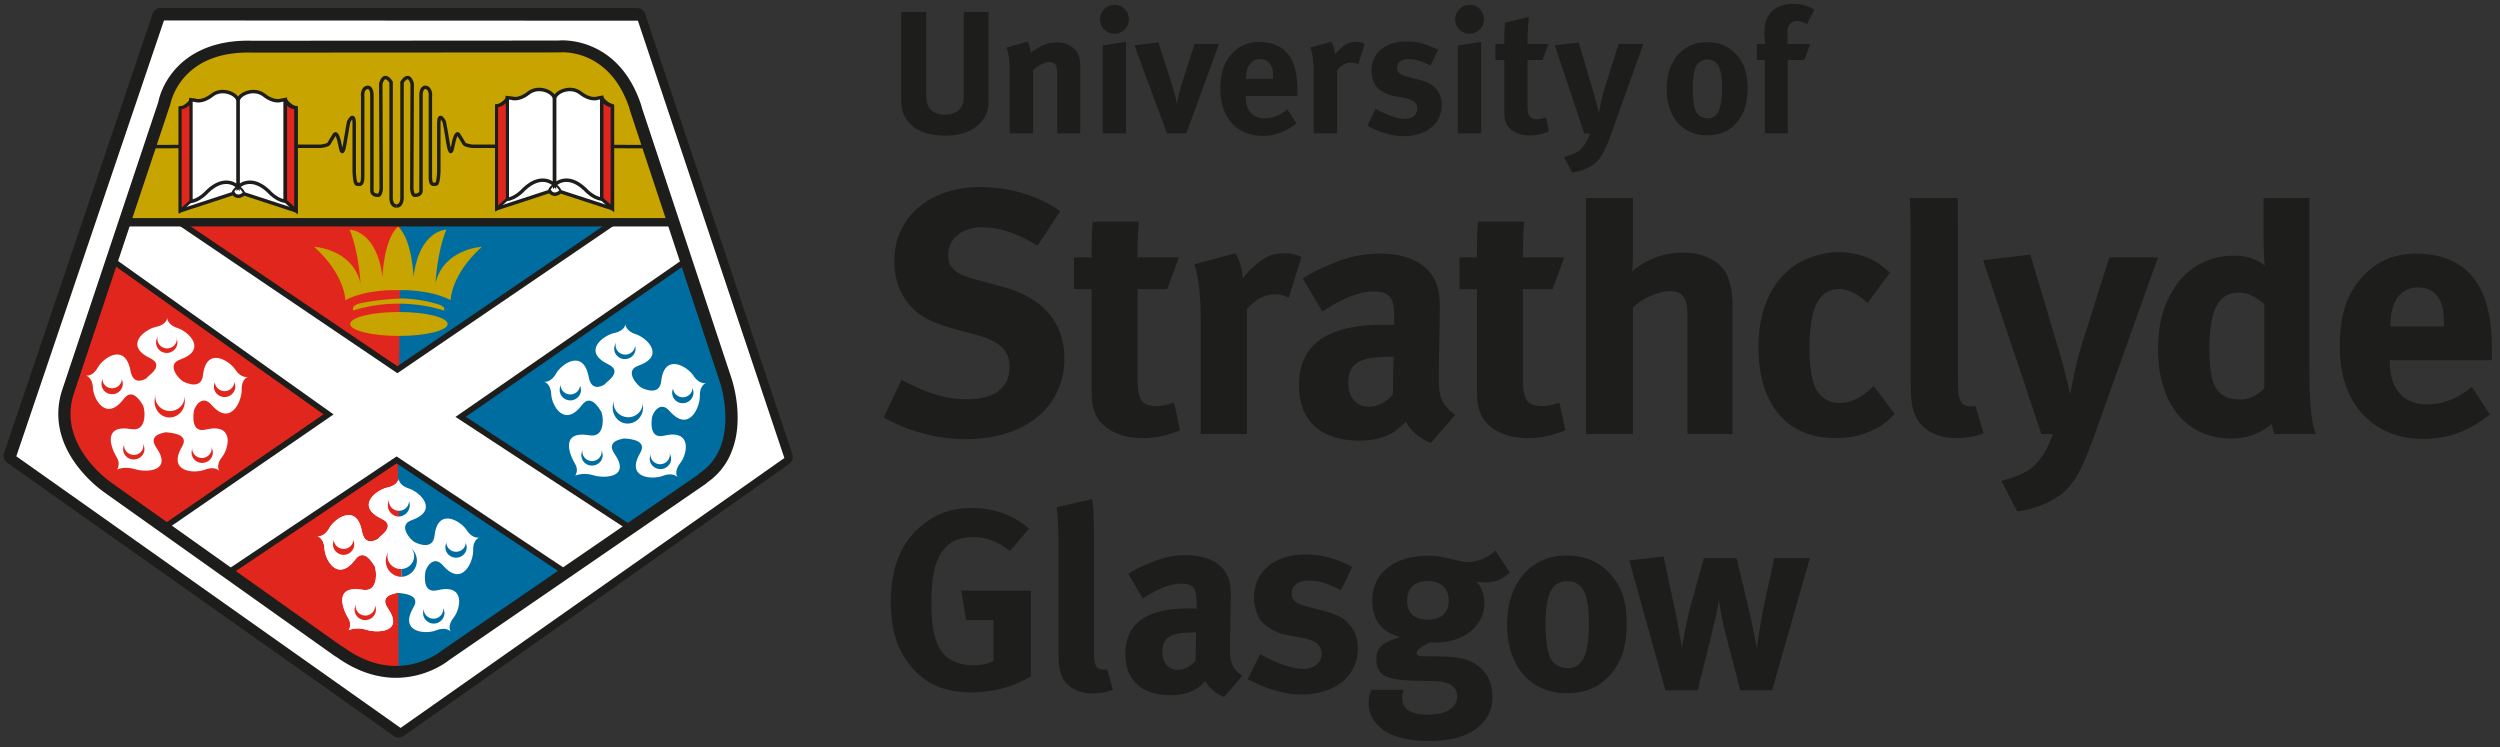
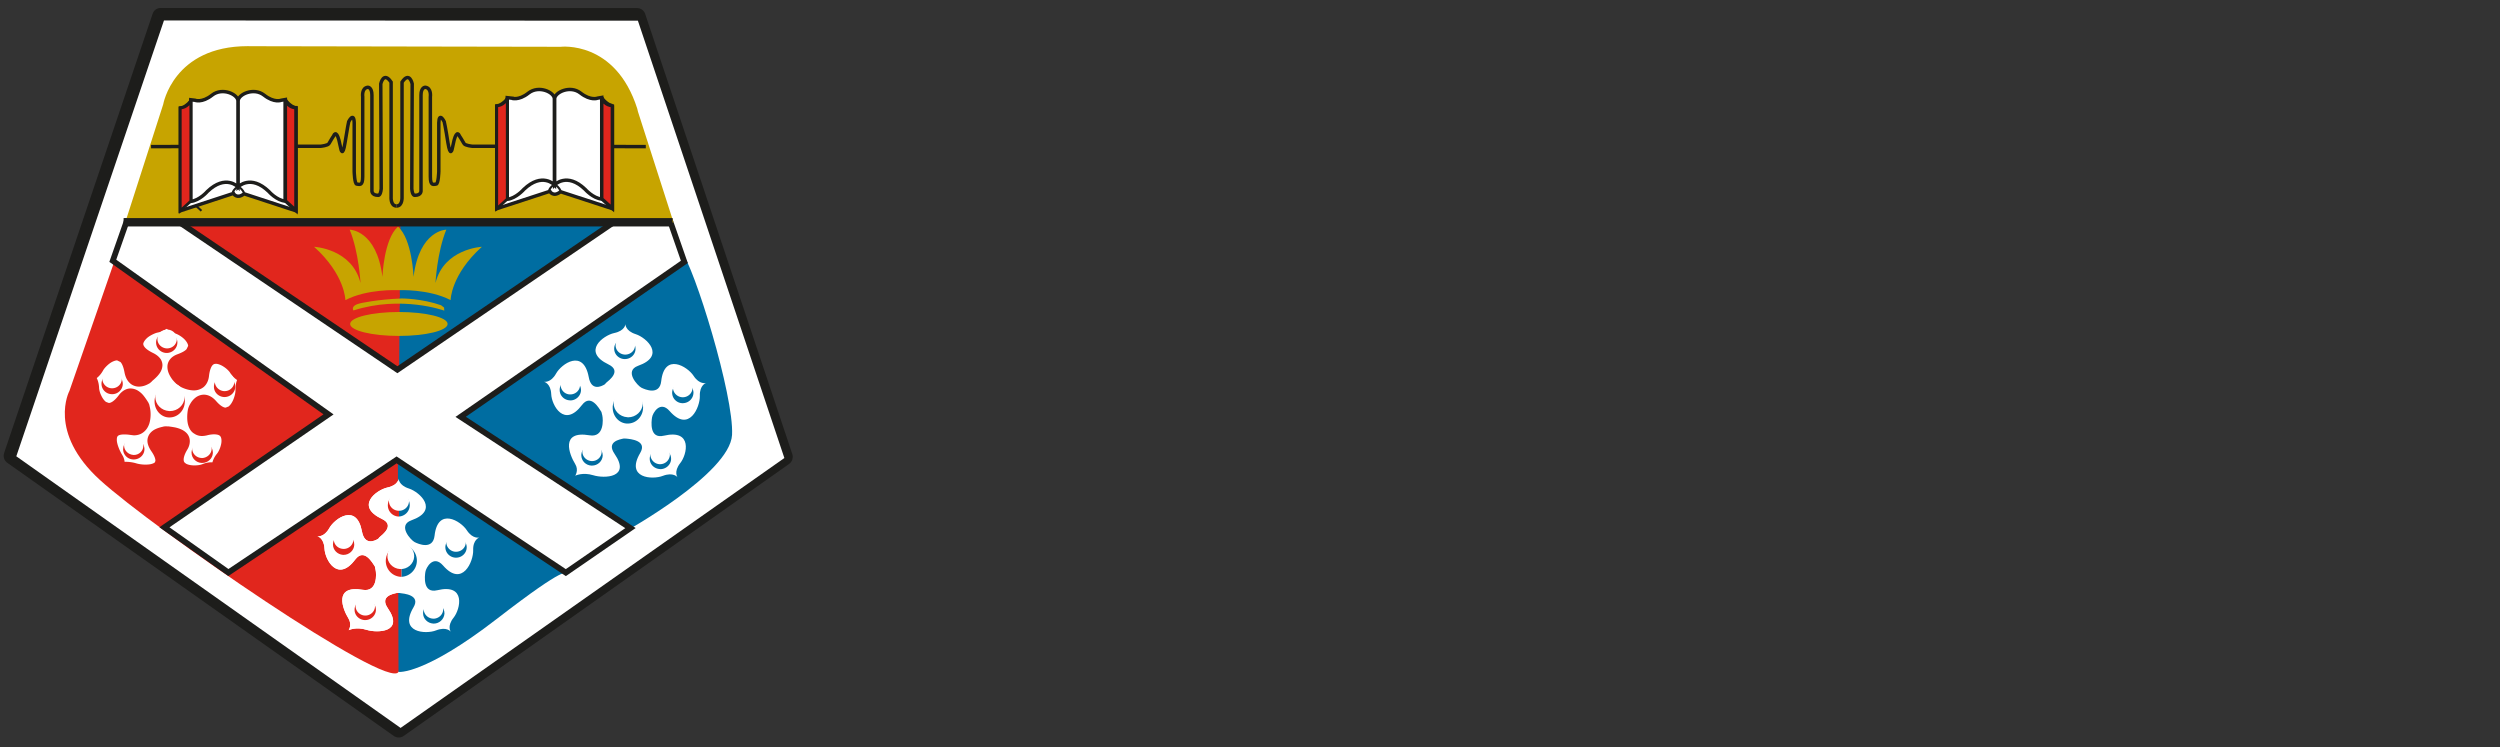
<svg xmlns="http://www.w3.org/2000/svg" id="Layer_1" version="1.1" viewBox="0 0 357.481 106.87">
  <rect x="0" y="0" width="357.481" height="106.87" fill="#333333" stroke="none" />
  <defs>
    <clipPath id="clippath">
      <path d="M41.78 25.888h15.359v28.671H41.78z" class="st0" />
    </clipPath>
    <clipPath id="clippath-1">
      <path d="M57.139 26.385h16.05V51.73h-16.05z" class="st0" />
    </clipPath>
    <clipPath id="clippath-2">
      <path d="M53.062 75.513h4.365v10.384h-4.365z" class="st0" />
    </clipPath>
    <clipPath id="clippath-3">
      <path d="M57.427 75.513h4.362v10.384h-4.362z" class="st0" />
    </clipPath>
    <clipPath id="clippath-4">
      <path d="M53.979 68.952h3.074v7.31h-3.074z" class="st0" />
    </clipPath>
    <clipPath id="clippath-5">
      <path d="M57.052 68.952h3.074v7.31h-3.074z" class="st0" />
    </clipPath>
    <style>.st0,.st3,.st4{fill:none}.st6{fill:#c7a400}.st7{fill:#1d1d1b}.st10,.st8,.st9{fill:#e1261d}.st10,.st17,.st19,.st3,.st4,.st9{stroke:#1d1d1b}.st17,.st19,.st20{fill:#fff}.st19,.st3,.st9{stroke-width:.496px}.st4{stroke-width:.301px}.st21{fill:#006da1}.st10{stroke-width:.399px}.st17{stroke-width:.301px}</style>
  </defs>
  <path d="m1.729 65.191 55.281 39.066-.015-.007.037.005 55.111-38.898.011-.043L91.11 2.359l-67.76-.011-.382-.009L1.74 65.125z" style="fill:none;stroke:#1d1d1b;stroke-linecap:round;stroke-linejoin:round;stroke-width:2.405px" />
  <path d="M23.446 2.926 2.332 65.247l54.949 38.841 54.878-38.596L91.214 2.958z" class="st20" />
  <path d="m59.002 30.989-40.381-.152-8.692 25.058s-3.174 5.87 4.372 12.747c7.552 6.884 41.276 30.195 42.684 27.431L67.02 85.225z" class="st8" />
  <path d="m57.259 31.099 35.658-.026L57.04 56.916z" class="st21" />
  <path d="M34.777 24.961c-.436.171-.672.72-.672.72M35.756 25.72s-.297-.662-.746-.849M78.707 24.8c-.462.187-.678.73-.678.73M20.981 54.074c-.51.304-1.931 1.008-2.318-1.046-.768-4.101-3.903-1.847-4.672-.491-.759 1.382-1.711 1.169-1.711 1.169s.953.213 1.01 1.769c.071 1.563 1.873 4.914 4.417 1.55 1.266-1.679 2.467.504 2.78.994l.113.484c.123.581.3 3.209-1.818 2.854-4.233-.71-2.899 2.751-2.06 4.081.549.917.026 1.705.026 1.705s1.04-.529 2.57-.051c1.534.484 5.424.375 3.035-3.087-1.195-1.73.736-2.06 1.317-2.189l.355.019c.588.091 3.074.252 2.002 2.041-2.137 3.629 1.753 3.881 3.242 3.293 1.501-.594 2.102.181 2.102.181s-.6-.775.384-2.002c.985-1.233 1.827-4.92-2.357-3.92-2.082.504-1.763-2.053-1.679-2.635.087-.568 1.137-2.486 2.525-.904 2.764 3.197 4.365-.607 4.314-2.157-.045-1.562.891-1.847.891-1.847s-.936.284-1.802-1.033c-.859-1.317-4.156-3.351-4.62.795-.236 2.079-2.321 1.169-2.838.898-.529-.265-2.496-2.383-.474-3.113 4.036-1.427 1.211-4.036-.316-4.52-1.524-.491-1.479-1.459-1.479-1.459s-.045.968-1.614 1.285c-1.582.342-4.672 2.654-.817 4.488 1.921.93.1 2.266-.355 2.641l-.152.207Z" class="st20" />
  <path d="m20.981 54.074-.462-.717-.63.239-.107-.026c-.065-.045-.174-.239-.261-.684-.191-.969-.491-1.698-.972-2.241-.478-.53-1.175-.814-1.795-.801-.856.013-1.585.381-2.166.807-.588.439-1.075.962-1.372 1.505-.226.407-.436.568-.565.633l-.236.078-.065.471.123-.452-.058-.019-.065.471.123-.452a.877.877 0 0 0-1.059.639c-.107.452.197.904.655 1.014l.106-.465-.145.452.039.013.106-.465-.145.452.174.168c.074.123.194.355.22.827v-.007c.032.723.3 1.55.775 2.325.242.368.536.723.93.988.387.284.878.504 1.436.504 1.043-.013 1.989-.652 2.854-1.802l.258-.258.019-.013-.003-.032v.032h.003l-.003-.032v.032l.119.051c.139.084.358.304.517.543.178.232.307.458.413.633l.743-.465-.856.187.107.484c.007.051.055.291.055.568.007.362-.074.795-.184 1.014l-.181.213-.284.071-.217-.026a7 7 0 0 0-1.178-.103c-.865-.007-1.611.2-2.118.704-.517.497-.669 1.149-.662 1.724 0 1.188.562 2.312 1.001 3.029l.139.426-.065.303-.039.065v.019l.378.22-.371-.239-.007.019.378.22-.371-.239a.834.834 0 0 0 .081 1.04.91.91 0 0 0 1.066.181l-.152-.258.129.258h.023l-.152-.258.129.258c.032-.006.378-.161.917-.161.294 0 .617.045 1.004.155.494.161 1.117.252 1.76.252.655 0 1.35-.09 1.973-.407.326-.149.62-.394.856-.717.22-.342.339-.736.339-1.15-.009-.743-.326-1.466-.904-2.337-.21-.297-.236-.478-.236-.516l.01-.007.381-.207.623-.155-.187-.833-.042.839.346.026.051-.846-.129.84c.281.026.775.084 1.149.22l.345.168.016.013c0 .026-.01.162-.145.394-.487.827-.746 1.563-.752 2.253-.013.911.539 1.679 1.204 2.047.662.374 1.404.478 2.092.478.655 0 1.259-.097 1.779-.297.326-.129.555-.155.723-.155l.349.084.032.019.242-.245-.274.207.032.039.242-.245-.274.207a.9.9 0 0 0 .581.329.87.87 0 0 0 .639-.155.89.89 0 0 0 .345-.562.87.87 0 0 0-.158-.633l-.355.252.384-.2-.029-.051-.355.252.384-.2-.016-.039-.013-.149c0-.135.029-.387.378-.833a4.86 4.86 0 0 0 .985-2.841c0-.614-.152-1.266-.63-1.795-.491-.543-1.262-.839-2.141-.82-.452 0-.927.065-1.472.181l-.294.032-.139-.019-.135-.239c-.068-.174-.1-.446-.1-.691 0-.31.049-.6.074-.743v-.013l.013-.058.323-.549.181-.168.058-.006.071.019.329.291c.856.975 1.753 1.53 2.709 1.543a2.4 2.4 0 0 0 1.534-.568c.594-.471.969-1.117 1.227-1.75.268-.659.397-1.311.397-1.879v-.194c.01-.549.145-.755.223-.852l.09-.058v-.007l-.194-.439.145.446.048-.007-.194-.439.145.446a.83.83 0 0 0 .575-1.059c-.135-.446-.623-.691-1.091-.562l.129.4-.071-.413-.058.013.129.4-.071-.413h-.013c-.077-.019-.349.058-.836-.665-.329-.497-.807-.962-1.404-1.35-.61-.394-1.305-.711-2.102-.73a2.37 2.37 0 0 0-1.856.865c-.478.575-.752 1.343-.872 2.383-.052.362-.139.459-.174.484l-.261.077c-.342.019-.94-.219-1.127-.323l-.094.181.103-.181-.009-.007-.094.187.103-.181c-.016 0-.339-.271-.539-.575-.236-.291-.375-.633-.375-.749l.026-.078.306-.161c.839-.303 1.479-.665 1.937-1.136.455-.459.71-1.059.704-1.634-.016-.93-.552-1.653-1.101-2.196-.581-.568-1.25-.968-1.895-1.175-.549-.194-.736-.381-.807-.504l-.068-.129h-.707l.707.045v-.045h-.707l.707.045-.872-.058-.862-.032.462.013-.462-.065v.052l.462.013-.462-.065-.023.032c-.045.065-.116.33-.914.517-.697.142-1.449.51-2.092 1.046-.639.516-1.253 1.24-1.269 2.234-.009.542.213 1.098.62 1.569.404.465.962.865 1.724 1.22.239.103.336.207.368.245l.006.013.058-.026h-.065l.006.026.058-.026h-.065l-.049.129c-.119.278-.607.678-.869.898l-.132.123-.155.207.713.497-.462-.717.462.717.711.497.139-.194-.698-.51.594.646c.103-.097.449-.368.788-.736.313-.355.694-.827.72-1.556a1.6 1.6 0 0 0-.381-1.027c-.252-.303-.575-.53-.985-.73-.607-.297-.969-.575-1.146-.788-.181-.219-.213-.349-.232-.478-.003-.194.207-.588.642-.949.429-.336 1.033-.601 1.34-.678.962-.181 1.598-.633 1.931-1.091.348-.465.387-.872.387-.982.035-.458-.336-.865-.823-.897-.474-.019-.888.336-.911.8l-.016.065c0 .168.039.581.329 1.052.316.452.881.917 1.753 1.188.3.097.827.394 1.214.768.384.368.588.801.572.994l-.223.459c-.187.22-.585.465-1.278.723-.436.155-.817.394-1.075.723a1.68 1.68 0 0 0-.387 1.104c.016.749.371 1.324.71 1.802.194.232.372.419.555.6.187.175.333.304.565.413.333.168 1.053.517 1.944.536.436 0 .969-.123 1.427-.497.433-.381.688-.949.749-1.601.097-.827.31-1.279.481-1.485.184-.187.281-.213.507-.22.259-.013.714.149 1.117.42.404.258.759.613.911.859.711 1.123 1.721 1.478 2.315 1.459.245 0 .413-.045.471-.071l.526-.413.048-.646-.419-.504-.672-.058c-.097.045-.468.174-.846.575-.365.394-.656 1.072-.656 1.956v.194c.007.387-.168 1.149-.478 1.692a2.1 2.1 0 0 1-.501.633l-.426.168c-.197.006-.672-.142-1.366-.943-.478-.549-1.085-.911-1.743-.911-.413 0-.788.149-1.062.323a2.86 2.86 0 0 0-.872.956c-.2.336-.323.646-.371.962a6 6 0 0 0-.081 1.001c0 .465.049 1.04.326 1.589.145.278.361.568.684.743a1.9 1.9 0 0 0 1.101.336c.239 0 .484-.039.707-.09a4 4 0 0 1 1.059-.149c.549.019.726.142.823.245.116.11.2.342.2.678.01.607-.336 1.472-.62 1.814-.549.672-.752 1.317-.752 1.86 0 .665.274 1.066.349 1.156a.9.9 0 0 0 .581.329.87.87 0 0 0 .639-.155.89.89 0 0 0 .345-.562.87.87 0 0 0-.158-.633c-.094-.129-.659-.743-1.757-.73a3.3 3.3 0 0 0-1.366.271h-.006c-.242.097-.688.181-1.13.168-.478.013-.946-.097-1.195-.245-.242-.174-.326-.239-.339-.581 0-.278.104-.736.507-1.408.245-.4.371-.807.371-1.24a1.66 1.66 0 0 0-.549-1.233c-.465-.42-.994-.581-1.446-.697-.452-.097-.862-.142-1.017-.168h-.068l-.352-.013-.242.013c-.213.065-.71.142-1.214.381a2.2 2.2 0 0 0-.775.581 1.72 1.72 0 0 0-.397 1.078c0 .497.213.981.533 1.466.497.698.617 1.176.61 1.388l-.058.213c-.022.045-.158.161-.407.232-.258.091-.591.123-.953.123a4.9 4.9 0 0 1-1.237-.155 5.3 5.3 0 0 0-1.527-.245c-.998 0-1.634.316-1.724.355l.419.749.717.471c.058-.084.371-.536.381-1.304 0-.388-.097-.866-.381-1.285v-.007c-.329-.529-.772-1.55-.749-2.163 0-.303.071-.445.152-.51.071-.084.291-.213.881-.22.242 0 .536.013.875.065l.52.065c.481 0 .914-.123 1.259-.362.526-.348.801-.852.956-1.317.145-.478.187-.923.187-1.318s-.042-.697-.09-.936l-.107-.478-.129-.284c-.087-.129-.362-.594-.73-1.04a3 3 0 0 0-.691-.613 2.1 2.1 0 0 0-1.104-.355c-.665-.013-1.275.4-1.698.968-.717.956-1.227 1.117-1.43 1.104l-.397-.149c-.239-.168-.507-.53-.684-.923-.203-.407-.3-.846-.307-1.098v-.019c-.048-.936-.378-1.608-.791-2.021-.403-.4-.807-.517-.913-.53a.85.85 0 0 0-.665.11.85.85 0 0 0-.394.53.8.8 0 0 0 .113.626c.129.2.323.336.543.388l.345.026c.274 0 .688-.052 1.127-.297.436-.252.872-.684 1.217-1.311.136-.252.494-.652.898-.962.403-.303.839-.459 1.098-.459l.475.232c.191.181.42.633.568 1.414.12.665.349 1.182.736 1.556.371.394.92.555 1.356.549.736-.013 1.243-.323 1.55-.497l.252-.219-.711-.497Z" class="st8" />
  <path d="M54.085 77.037c-.501.316-1.937 1.008-2.328-1.046-.755-4.1-3.9-1.847-4.669-.478-.762 1.375-1.711 1.162-1.711 1.162s.949.213 1.024 1.776c.065 1.563 1.876 4.914 4.404 1.55 1.276-1.679 2.463.51 2.793.982l.107.497c.129.575.291 3.209-1.824 2.861-4.233-.717-2.893 2.757-2.06 4.075.555.917.039 1.698.039 1.698s1.036-.53 2.564-.051c1.534.484 5.418.374 3.035-3.081-1.195-1.737.726-2.066 1.317-2.202l.355.019c.587.077 3.071.258 1.986 2.06-2.121 3.61 1.763 3.875 3.242 3.293 1.518-.6 2.098.168 2.098.168s-.581-.768.404-1.995c.978-1.221 1.818-4.921-2.357-3.92-2.086.484-1.769-2.067-1.679-2.628.084-.587 1.13-2.486 2.525-.911 2.764 3.177 4.365-.613 4.31-2.169-.052-1.563.894-1.847.894-1.847s-.946.284-1.808-1.033c-.852-1.324-4.152-3.339-4.607.788-.242 2.073-2.331 1.175-2.851.904-.523-.258-2.496-2.377-.468-3.1 4.036-1.434 1.211-4.042-.323-4.533-1.527-.497-1.488-1.459-1.488-1.459s-.039.962-1.611 1.292c-1.563.349-4.665 2.654-.804 4.488 1.931.904.091 2.254-.355 2.648l-.152.194ZM86.495 54.946c-.51.329-1.95 1.014-2.312-1.04-.775-4.1-3.91-1.86-4.669-.491-.762 1.375-1.73 1.175-1.73 1.175s.969.2 1.036 1.77c.055 1.563 1.856 4.908 4.4 1.55 1.269-1.679 2.457.51 2.78.994l.123.491c.129.568.297 3.216-1.827 2.848-4.233-.717-2.89 2.745-2.06 4.088.565.898.016 1.692.016 1.692s1.05-.536 2.587-.065c1.527.478 5.421.394 3.038-3.061-1.204-1.743.726-2.066 1.314-2.195l.348.013c.588.064 3.071.252 2.002 2.06-2.131 3.623 1.753 3.855 3.242 3.267 1.511-.575 2.092.194 2.092.194s-.581-.768.394-2.015c.988-1.214 1.818-4.901-2.35-3.92-2.089.497-1.776-2.047-1.679-2.622.081-.588 1.14-2.48 2.512-.904 2.789 3.19 4.372-.607 4.32-2.17-.045-1.556.891-1.847.891-1.847s-.936.291-1.792-1.026c-.859-1.318-4.165-3.358-4.623.781-.226 2.073-2.318 1.188-2.845.917-.529-.284-2.489-2.376-.474-3.119 4.046-1.421 1.211-4.042-.323-4.527-1.518-.484-1.472-1.433-1.472-1.433s-.045.949-1.614 1.272c-1.566.342-4.662 2.641-.81 4.488 1.915.93.091 2.26-.352 2.641l-.162.194Z" class="st20" />
  <path d="m86.495 54.946-.471-.711-.627.245-.1-.026c-.045-.065-.174-.245-.255-.691-.187-.975-.497-1.711-.978-2.234-.481-.549-1.162-.827-1.795-.807-.846.013-1.572.368-2.157.814-.597.446-1.075.962-1.382 1.505-.216.394-.426.562-.565.633l-.236.084-.052.465.103-.459-.052-.006-.052.465.103-.459a.87.87 0 0 0-1.043.633c-.116.465.187.911.656 1.027l.097-.452-.145.439.049.013.097-.452-.145.439.023.019c.071.039.323.155.361.975.042.723.303 1.537.785 2.312.242.368.543.717.936 1.001.391.278.872.484 1.447.484 1.036-.013 1.973-.646 2.845-1.782h-.007l.265-.264.032-.019-.016-.033v.033h.016l-.016-.033v.033l.123.058c.129.097.355.291.517.536.178.239.306.459.42.633l.726-.459-.856.181.123.478c.006.065.039.303.039.568.01.375-.065.807-.184 1.027l-.181.213-.268.071-.232-.045a10 10 0 0 0-1.179-.084c-.856 0-1.611.2-2.115.711-.52.491-.681 1.136-.672 1.711.019 1.194.565 2.318 1.007 3.029l.139.42-.071.291-.035.097.371.213-.362-.219-.01.006.371.213-.362-.219a.81.81 0 0 0 .087 1.033.93.93 0 0 0 1.059.181l-.135-.246.119.252.016-.006-.135-.246.119.252c.026-.006.371-.161.92-.161.281 0 .617.039.998.155h-.016c.507.149 1.12.258 1.772.258.662 0 1.36-.11 1.983-.413.31-.181.61-.4.846-.736.219-.316.345-.73.345-1.143-.023-.723-.32-1.472-.901-2.337-.213-.291-.242-.472-.242-.51l.007-.007.381-.207.62-.168-.178-.814-.055.839.345.026.058-.852-.119.852c.291.019.785.071 1.153.2l.333.175.023.026c0 .019-.013.155-.146.381-.494.833-.726 1.569-.736 2.254a2.3 2.3 0 0 0 1.182 2.04c.662.394 1.398.478 2.092.478.668 0 1.275-.084 1.792-.297v.013c.326-.136.549-.168.704-.168l.349.09.035.026.245-.245-.281.194.035.051.245-.245-.281.194c.145.187.352.31.581.342a.97.97 0 0 0 .652-.155.86.86 0 0 0 .339-.568.78.78 0 0 0-.165-.633l-.361.265.407-.219-.045-.045-.361.265.407-.219-.016-.032-.029-.142c0-.123.045-.387.394-.839a4.87 4.87 0 0 0 .975-2.854c0-.6-.145-1.253-.623-1.789-.491-.549-1.266-.839-2.137-.82-.445 0-.924.071-1.472.194l-.284.032-.168-.026-.135-.258a2.6 2.6 0 0 1-.075-.685c0-.304.033-.581.049-.73l.026-.064.32-.562.187-.155.049-.019.097.026.316.284c.855.975 1.753 1.537 2.715 1.537.588 0 1.12-.219 1.524-.562.597-.465.962-1.111 1.23-1.743.258-.646.387-1.311.387-1.873v-.181c.01-.562.155-.775.233-.859l.09-.071v-.013l-.184-.426.145.439.039-.013-.184-.426.145.439a.83.83 0 0 0 .565-1.066.883.883 0 0 0-1.085-.555l.123.394-.074-.4-.048.007.123.394-.074-.4h-.013c-.084-.013-.349.058-.843-.678v.007c-.323-.491-.817-.962-1.398-1.356-.607-.374-1.301-.71-2.105-.71a2.4 2.4 0 0 0-1.853.84c-.484.587-.749 1.356-.872 2.389-.042.374-.145.471-.168.504l-.268.071c-.345.013-.936-.232-1.124-.336l-.097.181.103-.174-.007-.007-.097.181.103-.174a3.2 3.2 0 0 1-.549-.575c-.232-.291-.368-.639-.362-.743l.016-.084.307-.162c.846-.291 1.491-.678 1.947-1.13.452-.458.713-1.065.713-1.64-.019-.917-.542-1.646-1.11-2.208-.591-.549-1.259-.943-1.895-1.15-.565-.207-.74-.4-.817-.503l-.068-.136-.007.006.007-.006-.007.006h-.72l.72.033v-.033h-.72l.72.033-.865-.039-.869-.039.465.019-.465-.097v.077l.465.019-.465-.097-.009.045c-.052.077-.113.329-.92.523h-.01c-.678.149-1.43.51-2.076 1.04-.646.517-1.259 1.246-1.285 2.247 0 .536.226 1.091.639 1.556.388.472.959.865 1.721 1.214.239.116.339.219.362.245l.016.019.051-.019h-.051v.019l.051-.019h-.051l-.049.123-.397.478-.488.42-.107.11-.155.2.688.51-.471-.711.471.711.694.523.155-.187-.688-.529.571.646c.123-.11.484-.375.801-.743.32-.342.694-.827.72-1.55 0-.342-.139-.736-.381-1.04-.242-.303-.565-.523-.969-.723-.614-.291-.972-.575-1.156-.801-.187-.207-.22-.329-.22-.452-.023-.2.213-.607.649-.962a3.9 3.9 0 0 1 1.334-.678c.943-.187 1.582-.626 1.921-1.085s.371-.872.371-.988c.032-.465-.329-.859-.823-.885a.85.85 0 0 0-.911.801v.064a2 2 0 0 0 .32 1.033c.316.465.872.917 1.763 1.201.291.097.833.394 1.201.775.404.368.6.788.584.981l-.219.471c-.21.207-.597.459-1.285.717-.436.155-.814.381-1.075.723-.281.316-.387.736-.387 1.104.009.743.375 1.317.726 1.795.181.232.368.426.543.594l.549.42c.349.161 1.059.516 1.956.536.436 0 .969-.123 1.414-.497.452-.368.701-.936.765-1.595.1-.827.316-1.279.487-1.492.175-.175.274-.207.494-.232.274 0 .717.168 1.104.426.413.271.762.626.911.865h.009c.711 1.123 1.731 1.479 2.322 1.459.239 0 .413-.052.484-.071a.77.77 0 0 0 .497-.413c.126-.187.139-.42.068-.652l-.42-.484-.665-.071c-.113.052-.501.174-.846.562-.381.426-.671 1.091-.671 1.989l.006.129v.052c.01.394-.168 1.143-.494 1.685-.145.278-.329.51-.481.639l-.42.155c-.203.006-.681-.129-1.382-.93-.471-.555-1.075-.911-1.747-.911a1.9 1.9 0 0 0-1.053.323c-.42.278-.684.62-.885.949a3.1 3.1 0 0 0-.375.962 9 9 0 0 0-.061.988c0 .484.039 1.046.307 1.614.145.258.378.549.697.736.31.219.713.316 1.117.316q.344.002.704-.084a4.6 4.6 0 0 1 1.052-.135c.539.006.714.129.814.232.123.116.2.348.2.672.016.62-.336 1.492-.62 1.821-.539.672-.759 1.337-.759 1.873 0 .659.291 1.052.349 1.143a.904.904 0 0 0 1.233.187.834.834 0 0 0 .174-1.201c-.077-.129-.659-.736-1.756-.73-.397 0-.856.065-1.359.278a3.9 3.9 0 0 1-1.137.162c-.468.006-.94-.091-1.188-.246-.249-.168-.316-.245-.346-.581 0-.265.12-.736.517-1.408.232-.4.368-.801.368-1.227a1.62 1.62 0 0 0-.549-1.246c-.468-.42-.994-.562-1.443-.684-.446-.11-.872-.135-1.017-.168h-.074l-.339-.013-.252.013c-.216.045-.717.129-1.211.375a1.9 1.9 0 0 0-.778.588 1.62 1.62 0 0 0-.394 1.066c0 .51.194.982.533 1.459.488.697.617 1.188.607 1.388l-.042.213c-.045.058-.168.168-.43.245a3.6 3.6 0 0 1-.953.116c-.461 0-.943-.071-1.236-.161q-.833-.252-1.518-.252c-1.007 0-1.646.323-1.727.368l.403.749.736.478c.048-.091.371-.549.381-1.317 0-.394-.107-.846-.374-1.292h-.007c-.339-.523-.785-1.543-.768-2.157.01-.297.081-.439.171-.517.087-.084.291-.207.872-.207.242 0 .533.013.888.065l.523.052c.455 0 .901-.116 1.256-.362.523-.349.798-.852.943-1.304.152-.491.187-.93.197-1.33a6 6 0 0 0-.091-.93l-.107-.472-.123-.291c-.094-.135-.352-.575-.733-1.033-.194-.207-.413-.439-.701-.62a1.88 1.88 0 0 0-1.101-.349c-.662-.019-1.269.387-1.695.962-.717.962-1.236 1.117-1.424 1.104l-.42-.149c-.226-.155-.507-.529-.688-.93-.181-.4-.291-.859-.291-1.098-.049-.936-.387-1.627-.788-2.021a1.9 1.9 0 0 0-.93-.543.87.87 0 0 0-.652.11c-.197.129-.342.304-.391.523a.84.84 0 0 0 .113.639.88.88 0 0 0 .543.387l.336.026c.274 0 .694-.058 1.133-.31.436-.246.865-.672 1.22-1.311.139-.239.488-.652.879-.949.407-.303.849-.471 1.107-.465l.484.239c.188.194.423.62.568 1.401.11.672.342 1.195.733 1.563.371.394.914.555 1.343.549.756-.013 1.276-.316 1.572-.497l.22-.2-.694-.523Z" style="fill:#17243d" />
-   <path d="M20.981 54.074c-.51.304-1.931 1.008-2.318-1.046-.768-4.101-3.903-1.847-4.672-.491-.759 1.382-1.711 1.169-1.711 1.169s.953.213 1.01 1.769c.071 1.563 1.873 4.914 4.417 1.55 1.266-1.679 2.467.504 2.78.994l.113.484c.123.581.3 3.209-1.818 2.854-4.233-.71-2.899 2.751-2.06 4.081.549.917.026 1.705.026 1.705s1.04-.529 2.57-.051c1.534.484 5.424.375 3.035-3.087-1.195-1.73.736-2.06 1.317-2.189l.355.019c.588.091 3.074.252 2.002 2.041-2.137 3.629 1.753 3.881 3.242 3.293 1.501-.594 2.102.181 2.102.181s-.6-.775.384-2.002c.985-1.233 1.827-4.92-2.357-3.92-2.082.504-1.763-2.053-1.679-2.635.087-.568 1.137-2.486 2.525-.904 2.764 3.197 4.365-.607 4.314-2.157-.045-1.562.891-1.847.891-1.847s-.936.284-1.802-1.033c-.859-1.317-4.156-3.351-4.62.795-.236 2.079-2.321 1.169-2.838.898-.529-.265-2.496-2.383-.474-3.113 4.036-1.427 1.211-4.036-.316-4.52-1.524-.491-1.479-1.459-1.479-1.459s-.045.968-1.614 1.285c-1.582.342-4.672 2.654-.817 4.488 1.921.93.1 2.266-.355 2.641l-.152.207Z" class="st20" />
  <path d="M24.129 59.518c1.114.065 2.06-.859 2.131-2.021.052-1.175-.775-2.17-1.879-2.221-1.101-.065-2.044.846-2.102 2.014-.081 1.169.772 2.163 1.85 2.228" class="st8" />
  <path d="m24.129 59.518-.007.174h.119c1.172 0 2.128-.962 2.183-2.189l.007-.123c0-1.207-.859-2.228-2.044-2.273h-.113c-1.162 0-2.108.943-2.17 2.176v.136c0 1.194.872 2.215 2.018 2.273zl.026-.175c-.946-.039-1.705-.884-1.705-1.924l.006-.123c.052-1.053.875-1.847 1.818-1.847h.097c.962.039 1.715.878 1.715 1.931v.116c-.065 1.059-.888 1.853-1.844 1.847h-.087zM23.758 50.29c.746.032 1.382-.517 1.417-1.24.039-.717-.536-1.33-1.272-1.369a1.33 1.33 0 0 0-1.414 1.24c-.045.717.536 1.324 1.269 1.369" class="st8" />
  <path d="m23.758 50.29-.016.181h.097c.801 0 1.479-.626 1.521-1.407l.007-.091c0-.781-.639-1.421-1.456-1.466h-.074c-.81 0-1.476.613-1.518 1.388v.077c0 .794.617 1.44 1.424 1.498l.016-.181.016-.181a1.153 1.153 0 0 1-1.114-1.137v-.052c.042-.6.555-1.059 1.175-1.059h.051a1.124 1.124 0 0 1 1.114 1.111l-.006.078c-.026.594-.549 1.059-1.156 1.059h-.065l-.016.181ZM15.954 56.18a1.317 1.317 0 0 0 1.417-1.22c.042-.73-.526-1.337-1.266-1.382-.739-.032-1.379.51-1.411 1.24-.036.73.516 1.33 1.259 1.362" class="st8" />
  <path d="m15.954 56.18-.022.181.093.006c.82 0 1.482-.62 1.53-1.401v-.084c0-.781-.639-1.421-1.437-1.478h-.074c-.817 0-1.488.613-1.53 1.414v.064c0 .782.617 1.44 1.417 1.479zl.007-.168c-.604-.032-1.104-.542-1.104-1.13v-.058c.042-.614.565-1.066 1.188-1.066h.048l.013-.181-.013.181c.62.026 1.098.542 1.098 1.123v.058c-.023.62-.542 1.078-1.166 1.078l-.064-.007-.007.168ZM32.039 56.586c.746.045 1.372-.51 1.404-1.221.055-.73-.526-1.33-1.275-1.362a1.31 1.31 0 0 0-1.404 1.22c-.032.73.53 1.337 1.275 1.363" class="st8" />
  <path d="m32.039 56.586-.016.187h.087c.807 0 1.479-.627 1.527-1.401v-.097c0-.769-.629-1.421-1.453-1.459l-.084-.007c-.797 0-1.466.62-1.508 1.408v.077c-.013.782.623 1.427 1.431 1.479zl.01-.162c-.636-.032-1.117-.542-1.117-1.13l.01-.058c.032-.607.555-1.072 1.159-1.072h.061c.623.02 1.114.53 1.114 1.111l-.01.065v.026c-.013.594-.533 1.059-1.156 1.059h-.061zM28.846 66.021c.73.039 1.372-.517 1.417-1.227a1.316 1.316 0 0 0-1.262-1.375c-.759-.039-1.379.503-1.43 1.227-.039.717.533 1.33 1.275 1.375" class="st8" />
  <path d="m28.846 66.021-.016.174h.087c.804 0 1.466-.613 1.521-1.395v-.077c0-.794-.623-1.434-1.437-1.485h-.084c-.814 0-1.476.613-1.527 1.408v.077c0 .781.633 1.434 1.44 1.472h.01-.01zl.013-.168c-.633-.045-1.111-.549-1.111-1.13l.01-.071c.039-.6.533-1.059 1.159-1.059h.068c.61.019 1.104.53 1.104 1.13l-.007.058c-.032.6-.558 1.078-1.166 1.078l-.058-.006-.013.168.013-.168-.013.168ZM19.057 65.524c.743.045 1.372-.51 1.404-1.234.051-.717-.526-1.33-1.253-1.362-.749-.039-1.388.497-1.421 1.227-.042.717.536 1.324 1.269 1.369" class="st8" />
  <path d="m19.057 65.524-.007.174h.084c.801 0 1.482-.62 1.518-1.395v-.084c0-.775-.626-1.44-1.443-1.479h-.081c-.804 0-1.476.613-1.508 1.395l-.016.084c0 .794.63 1.446 1.446 1.479zl.016-.175c-.62-.026-1.114-.516-1.114-1.13v-.058c.029-.614.549-1.072 1.169-1.072h.058a1.14 1.14 0 0 1 1.108 1.13v.071c-.023.601-.558 1.059-1.159 1.059h-.061l-.016.175Z" class="st8" />
  <path d="M23.839 49.644c.655.032 1.237-.458 1.279-1.104.032-.659-.488-1.208-1.172-1.246a1.2 1.2 0 0 0-1.259 1.11c-.042.652.475 1.201 1.153 1.24" class="st20" />
  <path d="m23.839 49.644-.016.175h.068c.739 0 1.353-.549 1.392-1.272v-.058c.019-.73-.568-1.324-1.32-1.356h-.071c-.739 0-1.337.549-1.382 1.259l.177.013-.177-.019v.103c0 .704.581 1.285 1.314 1.33zl.006-.168c-.555-.026-.975-.459-.975-.988v-.077.013a1.016 1.016 0 0 1 1.02-.956h.045c.565.032.994.484.994 1.02v.052c-.039.516-.491.936-1.04.936h-.052v.168l.006-.168-.006.168ZM15.964 55.34c.678.039 1.243-.459 1.276-1.111.035-.639-.468-1.188-1.146-1.221a1.19 1.19 0 0 0-1.278 1.098c-.029.639.494 1.194 1.149 1.233" class="st20" />
  <path d="m15.964 55.34-.016.181h.087c.736 0 1.343-.562 1.382-1.279l-.177-.013.177.013.006-.084c0-.711-.571-1.298-1.32-1.33h-.068c-.743 0-1.346.549-1.388 1.272l-.009.071c0 .71.581 1.311 1.311 1.35zl.016-.168c-.549-.032-.985-.472-.985-1.001v-.052c.032-.53.491-.943 1.04-.943h.051c.556.026.975.452.975.982l-.007.058a1.01 1.01 0 0 1-1.02.956h-.055zM32.046 55.753c.671.039 1.253-.465 1.278-1.123.029-.64-.478-1.188-1.149-1.234-.659-.026-1.237.465-1.275 1.104-.032.659.494 1.208 1.146 1.253" class="st20" />
  <path d="m32.046 55.753-.01.174h.077a1.38 1.38 0 0 0 1.395-1.291v-.052c0-.711-.581-1.324-1.318-1.356h-.077c-.726 0-1.353.549-1.392 1.266v.078c0 .717.581 1.298 1.314 1.356l.01-.174.016-.187a1.006 1.006 0 0 1-.985-.994v-.039c.026-.543.494-.956 1.036-.956h.045c.558.026.985.465.985 1.007v.039c-.023.536-.491.943-1.03.943h-.052l-.016.187ZM28.807 65.317c.678.032 1.243-.465 1.282-1.124.029-.639-.481-1.188-1.143-1.233a1.21 1.21 0 0 0-1.285 1.13 1.2 1.2 0 0 0 1.146 1.227" class="st20" />
  <path d="M28.807 65.317v.168l.049.013c.743-.013 1.366-.568 1.414-1.298v-.051c0-.723-.572-1.311-1.317-1.356h-.091c-.733 0-1.346.555-1.382 1.291v.065c0 .71.594 1.304 1.321 1.337h.006v-.168l.016-.187c-.559-.026-.978-.452-.978-.981v-.052c.016-.542.481-.949 1.017-.949h.068c.555.019.985.459.985 1.001v.039c-.032.536-.504.943-1.059.943h-.032l-.016.187.016-.187-.016.187ZM19.073 64.884a1.22 1.22 0 0 0 1.269-1.124 1.21 1.21 0 0 0-1.146-1.24c-.665-.033-1.246.478-1.269 1.123-.042.639.474 1.194 1.146 1.24" class="st20" />
  <path d="M19.073 64.884v.168l.068.007c.723 0 1.337-.555 1.359-1.285v-.078c0-.697-.555-1.311-1.288-1.337h-.071c-.746 0-1.359.543-1.401 1.279v.058c0 .711.585 1.305 1.327 1.356h.007v-.168l.016-.181c-.559-.026-.994-.478-.994-1.007v-.039c.032-.542.491-.949 1.046-.949h.045c.543.026.985.459.985.988l-.007.052c-.022.542-.494.956-1.023.956h-.051l-.016.181.016-.181-.016.181ZM24.194 58.601c1.059.052 1.982-.73 2.028-1.75.055-1.039-.775-1.911-1.818-1.963-1.066-.064-1.97.736-2.018 1.756s.759 1.905 1.808 1.957" class="st20" />
  <path d="m24.194 58.601-.007.175.103.006c1.124 0 2.054-.846 2.102-1.931v-.103c0-1.078-.856-1.97-1.979-2.028l-.123-.007c-1.104 0-2.028.846-2.086 1.912v.123c0 1.078.866 1.963 1.982 2.028zl.01-.181c-.914-.039-1.65-.788-1.65-1.672l.013-.084c.042-.904.81-1.608 1.724-1.608h.11c.92.039 1.646.794 1.646 1.692v.09c-.052.898-.827 1.582-1.756 1.582h-.087z" class="st20" />
  <path d="m56.894 65.072.091 31.009s3.616.484 14.026-7.562c10.409-8.059 9.844-6.445 9.844-6.445l.607-.497z" class="st21" />
  <path d="M54.085 77.044c-.501.31-1.937 1.001-2.328-1.046-.755-4.094-3.9-1.853-4.669-.471-.762 1.362-1.711 1.149-1.711 1.149s.949.213 1.024 1.776c.065 1.563 1.876 4.914 4.404 1.543 1.276-1.672 2.463.51 2.793.988l.107.497c.129.562.291 3.209-1.824 2.861-4.233-.717-2.893 2.744-2.06 4.081.555.911.039 1.685.039 1.685s1.036-.523 2.564-.045c1.534.484 5.418.374 3.035-3.081-1.195-1.737.726-2.066 1.317-2.195l.355.013c.587.077 3.071.258 1.986 2.06-2.121 3.603 1.763 3.875 3.242 3.28 1.518-.587 2.098.187 2.098.187s-.581-.775.404-2.002c.978-1.221 1.818-4.934-2.357-3.92-2.086.484-1.769-2.054-1.679-2.622.084-.594 1.13-2.512 2.525-.923 2.764 3.19 4.365-.601 4.31-2.183-.052-1.537.894-1.821.894-1.821s-.946.284-1.808-1.039c-.852-1.318-4.152-3.345-4.607.788-.242 2.073-2.331 1.182-2.851.911-.523-.264-2.496-2.383-.468-3.113 4.036-1.427 1.211-4.036-.323-4.539-1.527-.478-1.488-1.434-1.488-1.434s-.039.956-1.611 1.285c-1.563.336-4.665 2.647-.804 4.475 1.931.923.091 2.26-.355 2.654l-.152.2Z" class="st20" />
  <path d="M49.058 79.162c.752.032 1.385-.51 1.417-1.234.045-.73-.536-1.337-1.278-1.375-.736-.039-1.372.51-1.408 1.24-.045.717.526 1.324 1.269 1.369" class="st8" />
  <path d="m49.058 79.162-.006.181h.077c.81 0 1.482-.633 1.524-1.402v-.09c0-.788-.633-1.427-1.437-1.485l-.074-.007c-.801 0-1.498.62-1.53 1.434v.065c0 .781.627 1.427 1.44 1.485zl.019-.187c-.649-.032-1.114-.529-1.114-1.117V77.8c.039-.614.565-1.085 1.178-1.085l.039.007c.63.032 1.114.543 1.114 1.13l-.009.071c-.013.594-.53 1.052-1.156 1.052h-.052z" class="st8" />
  <path d="M65.143 79.575c.743.039 1.382-.517 1.414-1.253.039-.711-.543-1.318-1.285-1.375-.733-.026-1.372.529-1.411 1.253-.026.717.539 1.311 1.282 1.375" class="st21" />
  <path d="m65.143 79.575-.016.168h.087c.807 0 1.479-.62 1.518-1.408l-.174-.013.174.026v-.097c0-.768-.636-1.427-1.45-1.479h-.068c-.804 0-1.485.62-1.53 1.408v.071c0 .794.636 1.446 1.444 1.492l.016-.168.007-.187a1.144 1.144 0 0 1-1.114-1.136l.01-.045c.029-.607.555-1.072 1.169-1.072h.052l.007-.187-.007.187c.62.033 1.12.523 1.12 1.117l-.016.065v.007c-.023.594-.533 1.065-1.156 1.065h-.065l-.007.187ZM61.954 88.996c.726.032 1.372-.53 1.421-1.227.039-.736-.543-1.337-1.275-1.382a1.324 1.324 0 0 0-1.424 1.233c-.049.717.533 1.324 1.279 1.375" class="st21" />
  <path d="m61.954 88.996-.02.168.091.006c.791 0 1.463-.62 1.527-1.401v-.077c0-.788-.636-1.434-1.446-1.485h-.071c-.827 0-1.488.613-1.537 1.395v.097c0 .768.633 1.414 1.436 1.466zl.009-.181c-.629-.026-1.117-.543-1.117-1.117l.01-.077c.039-.607.542-1.059 1.178-1.059h.045c.623.026 1.11.542 1.11 1.13v.052-.013c-.026.62-.568 1.085-1.166 1.085h-.061l-.009.181Z" class="st21" />
  <path d="M52.161 88.492c.746.045 1.382-.516 1.424-1.24.033-.71-.549-1.33-1.278-1.375-.749-.032-1.388.517-1.421 1.246-.048.723.526 1.33 1.276 1.369" class="st8" />
  <path d="m52.161 88.492-.016.175h.075c.817 0 1.485-.627 1.533-1.395v-.09c0-.762-.629-1.421-1.446-1.466l-.077-.007c-.81 0-1.482.607-1.527 1.402v.09c0 .781.636 1.421 1.443 1.466l.016-.175.006-.174c-.62-.039-1.114-.529-1.114-1.117v-.065c.033-.614.559-1.078 1.175-1.078h.061c.617.032 1.114.536 1.114 1.124l-.007.058.187.013-.187-.013a1.163 1.163 0 0 1-1.178 1.078h-.052z" class="st8" />
  <path d="M49.074 78.316c.671.032 1.236-.459 1.262-1.111a1.165 1.165 0 0 0-1.14-1.233 1.187 1.187 0 0 0-1.269 1.104c-.039.646.468 1.194 1.146 1.24" class="st20" />
  <path d="m49.074 78.316-.016.168.074.007c.743 0 1.359-.556 1.401-1.285v-.078c0-.703-.594-1.31-1.337-1.33v.174l.007-.174h-.071c-.736 0-1.34.549-1.398 1.259v.09c0 .71.594 1.304 1.324 1.337zl.009-.174c-.558-.026-.988-.465-.988-.994v-.058c.035-.536.497-.949 1.036-.949l.048.007c.565.019.985.452.985.981v.058c-.023.536-.484.962-1.033.962l-.049-.006-.009.174ZM65.143 78.71c.678.039 1.259-.465 1.285-1.111.029-.646-.478-1.195-1.156-1.233a1.18 1.18 0 0 0-1.259 1.123c-.048.64.475 1.188 1.13 1.221" class="st20" />
  <path d="m65.143 78.71-.006.187h.077c.736 0 1.35-.562 1.392-1.278v-.065a1.37 1.37 0 0 0-1.324-1.356h-.071c-.73 0-1.343.562-1.394 1.285v.058c0 .711.584 1.318 1.32 1.356zl.016-.168a1.02 1.02 0 0 1-.978-1.001v-.052c.033-.536.494-.943 1.03-.943h.062c.549.026.978.471.978 1.007v.045h.178-.178c-.026.53-.484.943-1.036.943h-.055l-.016.168ZM61.912 88.28c.678.039 1.253-.459 1.275-1.111.042-.646-.474-1.201-1.146-1.24a1.204 1.204 0 0 0-1.276 1.136c-.032.62.491 1.175 1.146 1.214" class="st20" />
  <path d="M61.912 88.28v.181l.058.006c.733 0 1.363-.555 1.401-1.285v-.071c0-.711-.565-1.298-1.32-1.35h-.061c-.739 0-1.363.549-1.401 1.285v.065c0 .71.581 1.311 1.317 1.35h.007zl.016-.174c-.549-.026-.985-.465-.985-.994v-.045c.032-.536.501-.956 1.046-.956h.045a.996.996 0 0 1 .969 1.001v.039c-.016.536-.484.956-1.033.956h-.042l-.016.174.016-.174-.016.174ZM52.171 87.853c.662.039 1.243-.484 1.269-1.117.029-.652-.488-1.201-1.156-1.246-.655-.032-1.236.471-1.262 1.13-.033.627.487 1.188 1.149 1.234" class="st20" />
  <path d="M52.171 87.853v.168h.064c.723 0 1.35-.555 1.385-1.266v-.091c0-.704-.578-1.304-1.311-1.35l-.084-.006c-.733 0-1.35.555-1.382 1.285v.071c0 .704.565 1.304 1.321 1.356l.006-.168.016-.187c-.549-.032-.985-.465-.985-1.001v-.039a1.01 1.01 0 0 1 1.024-.956h.058c.549.026.985.465.985.994v.058c-.032.523-.494.943-1.033.943h-.058l-.007.187ZM57.298 81.576v.168h.106c1.108 0 2.037-.839 2.092-1.918l.007-.123c0-1.065-.872-1.963-1.979-2.027h-.12c-1.114 0-2.037.833-2.092 1.931l-.009.103c0 1.078.881 1.976 1.995 2.034zl.026-.174c-.936-.045-1.656-.794-1.656-1.692v-.077c.049-.911.817-1.608 1.737-1.608h.091c.93.045 1.647.801 1.647 1.679v.097c-.039.898-.817 1.602-1.737 1.602h-.081z" class="st20" />
  <path d="M97.431 35.987 64.359 58.795l24.922 17.28s15.091-8.337 15.398-13.89c.291-5.585-5.437-24.164-7.248-26.198" class="st21" />
  <path d="M86.495 54.946c-.51.329-1.95 1.014-2.312-1.04-.775-4.1-3.91-1.86-4.669-.491-.762 1.375-1.73 1.175-1.73 1.175s.969.2 1.036 1.77c.055 1.563 1.856 4.908 4.4 1.55 1.269-1.679 2.457.51 2.78.994l.123.491c.129.568.297 3.216-1.827 2.848-4.233-.717-2.89 2.745-2.06 4.088.565.898.016 1.692.016 1.692s1.05-.536 2.587-.065c1.527.478 5.421.394 3.038-3.061-1.204-1.743.726-2.066 1.314-2.195l.348.013c.588.064 3.071.252 2.002 2.06-2.131 3.623 1.753 3.855 3.242 3.267 1.511-.575 2.092.194 2.092.194s-.581-.768.394-2.015c.988-1.214 1.818-4.901-2.35-3.92-2.089.497-1.776-2.047-1.679-2.622.081-.588 1.14-2.48 2.512-.904 2.789 3.19 4.372-.607 4.32-2.17-.045-1.556.891-1.847.891-1.847s-.936.291-1.792-1.026c-.859-1.318-4.165-3.358-4.623.781-.226 2.073-2.318 1.188-2.845.917-.529-.284-2.489-2.376-.474-3.119 4.046-1.421 1.211-4.042-.323-4.527-1.518-.484-1.472-1.433-1.472-1.433s-.045.949-1.614 1.272c-1.566.342-4.662 2.641-.81 4.488 1.915.93.091 2.26-.352 2.641l-.162.194Z" class="st20" />
  <path d="M89.659 60.403c1.114.065 2.054-.859 2.118-2.022.055-1.182-.775-2.169-1.882-2.234-1.108-.065-2.044.859-2.086 2.021-.081 1.169.759 2.189 1.85 2.234" class="st21" />
  <path d="m89.659 60.403-.016.161h.107c1.182 0 2.141-.949 2.199-2.176l.006-.129c0-1.214-.878-2.221-2.044-2.286l-.123-.006c-1.165.006-2.098.968-2.176 2.195v.136c0 1.195.885 2.215 2.031 2.267l.016-.161.019-.181c-.952-.039-1.708-.885-1.708-1.924v-.103c.049-1.072.885-1.873 1.818-1.866h.097c.962.039 1.711.878 1.711 1.931v.11c-.055 1.053-.885 1.854-1.847 1.854h-.071l-.019.181ZM89.272 51.162a1.316 1.316 0 0 0 1.424-1.227c.048-.73-.526-1.337-1.279-1.375-.733-.039-1.372.517-1.404 1.234-.048.723.533 1.33 1.259 1.369" class="st21" />
  <path d="M89.272 51.162v.181h.081c.817 0 1.482-.613 1.521-1.408v-.071c0-.775-.623-1.44-1.44-1.485l-.016.181.016-.181h-.084c-.804 0-1.482.627-1.524 1.402v.084c0 .788.639 1.44 1.446 1.479v-.181l.022-.174c-.626-.026-1.12-.517-1.12-1.124V49.8c.042-.594.555-1.065 1.175-1.065h.061a1.143 1.143 0 0 1 1.104 1.13v.065a1.146 1.146 0 0 1-1.162 1.059h-.058l-.022.174ZM81.468 57.077c.749.032 1.392-.523 1.424-1.234.049-.73-.526-1.337-1.269-1.375-.736-.032-1.379.504-1.414 1.24-.039.711.516 1.324 1.259 1.369" class="st21" />
  <path d="m81.468 57.077-.016.168.09.013c.82 0 1.479-.633 1.534-1.408v-.077c0-.781-.627-1.434-1.453-1.479l-.065-.013c-.807 0-1.495.607-1.527 1.408v.084c0 .781.623 1.427 1.421 1.472zl.019-.174c-.617-.026-1.107-.549-1.107-1.13l.01-.058c.023-.627.549-1.078 1.169-1.078h.055l.01-.168-.01.168c.617.032 1.111.536 1.111 1.137v.045a1.17 1.17 0 0 1-1.182 1.085h-.055l-.019.174ZM97.553 57.477c.749.039 1.382-.51 1.421-1.246.039-.71-.543-1.317-1.275-1.356-.752-.051-1.382.504-1.405 1.227a1.31 1.31 0 0 0 1.259 1.375" class="st21" />
  <path d="M97.553 57.477v.174h.077c.801 0 1.479-.62 1.524-1.414l.007-.071c-.007-.768-.639-1.434-1.456-1.472h-.084c-.801 0-1.472.62-1.508 1.408v.065a1.5 1.5 0 0 0 1.44 1.485zl.016-.181a1.137 1.137 0 0 1-1.108-1.13v-.039c.016-.627.549-1.085 1.159-1.085h.061c.639.032 1.114.542 1.114 1.124v.045c-.033.633-.549 1.085-1.166 1.085h-.061zM94.363 66.905c.743.026 1.372-.516 1.414-1.24.039-.73-.52-1.324-1.269-1.363-.746-.045-1.372.497-1.417 1.221-.045.723.526 1.337 1.272 1.382" class="st21" />
  <path d="m94.363 66.905-.006.168.077.013c.807-.013 1.479-.626 1.527-1.407v-.078c0-.781-.62-1.427-1.446-1.485h-.074c-.814 0-1.479.62-1.534 1.395v.09c0 .788.633 1.427 1.45 1.472h-.013.013zl.007-.181c-.607-.032-1.098-.536-1.098-1.124l.006-.065c.026-.614.543-1.066 1.162-1.066h.061c.62.026 1.104.543 1.104 1.13l-.006.045c-.029.613-.549 1.078-1.166 1.078h-.065l-.007.181.007-.181-.007.181ZM84.571 66.408a1.35 1.35 0 0 0 1.424-1.24c.039-.73-.543-1.337-1.279-1.369a1.34 1.34 0 0 0-1.421 1.233 1.33 1.33 0 0 0 1.275 1.376" class="st21" />
  <path d="m84.571 66.408-.016.168h.097c.81 0 1.479-.62 1.527-1.395v-.071c0-.788-.639-1.44-1.446-1.492h-.09c-.804 0-1.476.62-1.521 1.408v.065c0 .788.627 1.44 1.434 1.485zl.007-.187c-.61-.032-1.104-.523-1.104-1.13v-.051c.029-.607.555-1.059 1.169-1.059h.068c.62.013 1.114.529 1.114 1.13l-.009.052.181.007-.181-.019c-.033.607-.549 1.072-1.162 1.072h-.074l-.007.187Z" class="st21" />
  <path d="M89.352 50.523c.672.045 1.243-.459 1.278-1.098a1.216 1.216 0 0 0-1.165-1.246 1.2 1.2 0 0 0-1.266 1.123c-.033.633.481 1.195 1.152 1.221" class="st20" />
  <path d="m89.352 50.523-.016.181h.075c.733 0 1.366-.549 1.398-1.279v-.052c0-.717-.581-1.33-1.334-1.369l-.009.174.009-.174h-.071c-.739 0-1.343.568-1.375 1.285l-.006.084c0 .711.581 1.291 1.314 1.33l.016-.181.016-.175c-.572-.032-.978-.458-.978-.975v-.065a1.01 1.01 0 0 1 1.014-.956l.055.007h.007c.565.013.985.471.985 1.014v.032l.181.019-.181-.019c-.022.529-.491.943-1.039.943h-.042l-.016.175ZM81.478 56.218c.671.045 1.253-.465 1.275-1.104.052-.659-.468-1.207-1.136-1.24-.672-.032-1.237.471-1.269 1.111-.042.646.474 1.194 1.13 1.233" class="st20" />
  <path d="M81.478 56.218v.181h.068c.733 0 1.353-.549 1.395-1.278l-.188-.007.188.007v-.077c0-.711-.572-1.305-1.318-1.33h-.071c-.746 0-1.343.549-1.385 1.266l-.003.071a1.373 1.373 0 0 0 1.308 1.35l.007-.181.016-.168c-.549-.032-.978-.471-.978-1.001V55c.026-.543.484-.949 1.036-.949h.055c.543.026.978.458.978.994v.071c-.026.517-.491.936-1.04.936h-.052l-.016.168ZM97.56 56.625a1.215 1.215 0 0 0 1.298-1.117c.019-.627-.491-1.182-1.169-1.227a1.2 1.2 0 0 0-1.269 1.123c-.042.633.481 1.182 1.14 1.221" class="st20" />
  <path d="m97.56 56.625-.006.181h.081c.733 0 1.35-.562 1.388-1.279v-.065c0-.717-.587-1.311-1.317-1.356h-.071c-1.404 0-1.414 1.73-1.392 1.278l-.013.077c.013.704.597 1.298 1.324 1.343l.006-.181.016-.168c-.549-.032-.978-.471-.978-.994v-.052a1.033 1.033 0 0 1 1.036-.956h.048c.555.026.985.465.985 1.007l-.009.039a1.01 1.01 0 0 1-1.024.956h-.058l-.016.168ZM94.331 66.195c.671.026 1.243-.472 1.275-1.117.042-.652-.488-1.201-1.146-1.24-.662-.032-1.243.478-1.285 1.124-.026.646.484 1.188 1.156 1.233" class="st20" />
  <path d="M94.331 66.195v.181h.055a1.4 1.4 0 0 0 1.401-1.292v-.065c0-.717-.578-1.317-1.317-1.356l-.01.174.01-.174h-.084c-.727 0-1.35.562-1.382 1.292v.064c0 .711.581 1.318 1.311 1.356h.016v-.181l.016-.181c-.549-.019-.994-.465-.994-.995v-.045a1.024 1.024 0 0 1 1.033-.962h.074c.543.039.969.465.969 1.007l-.007.045c-.019.536-.487.949-1.036.949h-.039l-.016.181.016-.181-.016.181ZM84.587 65.762a1.195 1.195 0 0 0 1.259-1.124c.042-.639-.468-1.194-1.137-1.227-.665-.033-1.236.465-1.269 1.11-.039.646.484 1.188 1.146 1.24" class="st20" />
  <path d="M84.587 65.762v.168h.081c.72 0 1.324-.555 1.366-1.279v-.071c0-.71-.572-1.304-1.317-1.343h-.058c-.743 0-1.362.555-1.385 1.278v.065c0 .71.565 1.298 1.314 1.35zl.016-.174c-.559-.039-.985-.484-.985-1.007v-.045c.023-.536.497-.956 1.04-.956h.051c.539.033.969.472.969 1.001l-.01.058a1 1 0 0 1-1.001.949h-.064zM89.718 59.48c1.059.058 1.979-.736 2.027-1.757.055-1.033-.775-1.905-1.814-1.963-1.068-.052-1.976.743-2.021 1.763-.055 1.033.756 1.898 1.808 1.957" class="st20" />
  <path d="m89.718 59.48-.007.181.103.013c1.117 0 2.047-.859 2.102-1.95l.006-.103c0-1.072-.878-1.976-1.989-2.022l-.119-.013c-1.104 0-2.018.846-2.076 1.931v.103c0 1.078.849 1.97 1.973 2.04l.007-.181.009-.168c-.93-.045-1.65-.801-1.65-1.692v-.078c.052-.898.807-1.608 1.737-1.608h.106c.92.045 1.647.801 1.647 1.686l-.01.084c-.032.904-.817 1.614-1.743 1.614l-.087-.006-.009.168Z" class="st20" />
  <g style="clip-path:url(#clippath)">
    <path d="M57.143 47.023v.852c2.115 0 4.013-.232 5.46-.639.73-.2 1.334-.439 1.834-.755.245-.168.468-.349.646-.613a1.45 1.45 0 0 0 .316-.891c0-.348-.129-.665-.316-.897-.313-.433-.743-.691-1.253-.943-1.511-.678-3.917-1.053-6.687-1.059-2.118.006-4.013.226-5.479.633-.723.207-1.333.439-1.814.762-.252.174-.478.342-.656.607a1.5 1.5 0 0 0-.313.897c0 .336.136.659.313.891.313.439.753.691 1.253.936 1.518.678 3.92 1.065 6.696 1.072v-1.698c-1.97 0-3.755-.232-4.985-.568-.613-.168-1.081-.374-1.333-.549l-.219-.168-.168.084h.184l-.016-.084-.168.084h.184-.223l.216.071.007-.071h-.223l.216.071-.103-.026.094.039.009-.013-.103-.026.094.039.106-.09c.268-.245 1.127-.614 2.273-.827 1.137-.22 2.589-.362 4.158-.362 1.963 0 3.749.226 4.976.562.613.162 1.091.375 1.333.549l.217.155v.013l.171-.084h-.178l.007.084.171-.084h-.178.22l-.213-.077-.007.077h.22l-.213-.077.09.033-.09-.039v.007l.09.033-.09-.039-.103.103c-.278.226-1.13.588-2.263.807-1.146.226-2.599.375-4.158.375v.846Z" class="st8" />
    <path d="M57.143 47.023v.342c2.07 0 3.933-.239 5.314-.627.685-.194 1.269-.413 1.682-.691.42-.278.733-.614.733-1.072 0-.465-.313-.801-.733-1.072-1.256-.807-3.89-1.311-6.997-1.324-2.076 0-3.952.239-5.324.627-.694.187-1.259.413-1.679.697-.413.271-.736.607-.736 1.072 0 .459.323.795.736 1.072 1.259.813 3.897 1.304 7.003 1.317v-.678c-2.021 0-3.845-.245-5.127-.594-.649-.194-1.159-.387-1.495-.607-.326-.22-.423-.407-.413-.51-.01-.103.087-.291.413-.516.991-.665 3.6-1.201 6.622-1.194 2.002 0 3.839.239 5.131.581.639.188 1.143.4 1.469.614.329.226.446.413.446.516s-.117.297-.446.51c-.975.665-3.587 1.201-6.6 1.201z" class="st8" />
  </g>
  <path d="M57.143 46.965v.342c2.07 0 3.933-.232 5.314-.62.685-.194 1.269-.413 1.682-.691.42-.278.733-.613.733-1.078 0-.459-.313-.801-.733-1.072-1.256-.807-3.89-1.304-6.997-1.317-2.076 0-3.952.232-5.324.62-.694.194-1.259.413-1.679.697-.413.271-.736.614-.736 1.072 0 .465.323.8.736 1.078 1.259.814 3.897 1.298 7.003 1.311v-.671c-2.021 0-3.845-.245-5.127-.601-.649-.187-1.159-.387-1.495-.6-.326-.226-.423-.407-.413-.516-.01-.103.087-.291.413-.517.991-.659 3.6-1.195 6.622-1.188 2.002 0 3.839.239 5.131.581.639.181 1.143.4 1.469.607.329.226.446.413.446.517 0 .11-.117.297-.446.516-.975.665-3.587 1.201-6.6 1.201z" class="st21" style="clip-path:url(#clippath-1)" />
  <path d="M64.004 46.325c0 .949-3.119 1.711-6.968 1.711s-6.967-.762-6.967-1.711 3.119-1.711 6.967-1.711 6.968.762 6.968 1.711M63.529 44.421s-6.077-2.241-12.999-.026c0 0-.465-.685.927-1.014 0 0 2.409-.568 6.009-.704 0 0 2.828 0 5.598.969l.433.329z" class="st6" />
  <path d="M56.91 32.41c-2.037 1.782-2.224 7.174-2.224 7.174-.84-6.716-4.682-6.742-4.682-6.742 1.33 3.274 1.543 7.62 1.543 7.62-1.207-4.908-6.632-5.173-6.632-5.173 4.446 4.01 4.472 7.626 4.472 7.626 3.116-1.627 7.439-1.427 7.439-1.427h.168s4.323-.2 7.439 1.427c0 0 .026-3.616 4.472-7.626 0 0-5.424.265-6.632 5.173 0 0 .213-4.346 1.543-7.62 0 0-3.842.026-4.682 6.742 0 0-.187-5.392-2.225-7.174" class="st6" />
  <path d="M57.291 82.481c1.246.052 2.325-.93 2.393-2.189.065-1.279-.881-2.351-2.137-2.409-1.243-.071-2.302.923-2.376 2.176a2.265 2.265 0 0 0 2.121 2.421" class="st8" style="clip-path:url(#clippath-2)" />
  <path d="M57.214 82.481c1.246.052 2.325-.93 2.392-2.189.065-1.279-.884-2.351-2.137-2.409-1.243-.071-2.302.923-2.376 2.176a2.265 2.265 0 0 0 2.121 2.421" class="st21" style="clip-path:url(#clippath-3)" />
  <path d="M57.204 81.37c1.059.058 1.966-.743 2.021-1.769.058-1.027-.765-1.892-1.808-1.95-1.059-.058-1.973.73-2.021 1.763-.065 1.014.759 1.898 1.808 1.956" class="st20" />
  <path d="M56.959 73.86a1.63 1.63 0 0 0 1.685-1.543c.045-.898-.623-1.653-1.508-1.698-.875-.045-1.621.652-1.673 1.537a1.6 1.6 0 0 0 1.495 1.705" class="st8" style="clip-path:url(#clippath-4)" />
  <path d="M56.904 73.86a1.63 1.63 0 0 0 1.685-1.543c.045-.898-.623-1.653-1.505-1.698-.878-.045-1.624.652-1.676 1.537a1.6 1.6 0 0 0 1.495 1.705" class="st21" style="clip-path:url(#clippath-5)" />
  <path d="M56.975 73.034c.782.051 1.469-.543 1.508-1.318.042-.762-.572-1.414-1.375-1.459a1.427 1.427 0 0 0-1.488 1.305c-.042.788.562 1.433 1.356 1.472" class="st20" />
  <path d="M56.707 65.762 80.909 81.88l9.244-6.367L65.87 59.602l31.987-22.155-2.028-5.825-7.704-.087L56.82 52.867l-31.348-21.21-7.355-.035-1.989 5.669 30.847 21.962-23.463 16.144 9.144 6.47z" style="stroke:#1d1d1b;fill:#fff;stroke-width:.827px" />
  <path d="m17.904 31.816 5.431-16.886S24.781 6.6 35.417 6.6l.698.007 44.059.084s7.82-.956 10.946 8.84l.103.432 5.089 15.847-78.406.007Z" class="st6" />
  <path d="m21.598 20.964 24.267-.052s1.026-.097 1.175-.384c.142-.297.684-1.124.684-1.124s.316-.914.736.626l.284 1.269s.245 1.278.587-.869c.336-2.154.53-3.032.53-3.032s.736-1.463.788.152v6.968s.045 1.808.374 1.808c.362 0 .84.342.84-1.072v-11.41s-.187-1.272.743-1.366c0 0 .575 0 .575 1.114v13.619s-.103.717.885.717c0 0 .336.103.445-.917l-.065-15.026s.4-1.847 1.479-.239v16.389s-.103 1.324.775 1.324" class="st3" />
  <path d="m92.346 20.964-24.822-.052s-1.027-.097-1.169-.384c-.149-.297-.685-1.124-.685-1.124s-.31-.914-.73.626l-.284 1.269s-.252 1.278-.601-.869c-.329-2.154-.536-3.032-.536-3.032s-.723-1.463-.775.152v6.968s-.052 1.808-.387 1.808c-.349 0-.82.342-.82-1.072v-11.41s.181-1.272-.736-1.366c0 0-.601 0-.601 1.114v13.619s.11.717-.872.717c0 0-.349.103-.446-.917l.058-15.026s-.388-1.847-1.453-.239v16.389s.091 1.324-.788 1.324" class="st3" />
  <path d="M17.672 31.783h78.496" style="fill:none;stroke:#1d1d1b;stroke-width:1.197px" />
-   <path d="m25.776 30.143 1.511-1.382M40.802 28.761l1.518 1.382" class="st4" />
+   <path d="m25.776 30.143 1.511-1.382l1.518 1.382" class="st4" />
  <path d="M27.268 14.5s-.543.668-1.169.878l-.323.061v14.704l7.6-2.486s.478.865 1.492.077h.097l7.355 2.409V15.439l-.129-.026c-.749-.242-1.389-1.069-1.389-1.069" class="st19" />
  <path d="M27.874 14.335s.994.426 2.46-.736c1.472-1.149 3.668-.106 3.694.82v12.295s-1.756-1.844-4.372.659c0 0-1.098 1.285-2.37 1.427V14.264zM40.221 14.335s-1.001.426-2.467-.736c-1.479-1.149-3.681-.106-3.7.82v12.295s1.763-1.844 4.378.659c0 0 1.111 1.285 2.37 1.388V14.232z" class="st19" />
  <path d="M25.776 15.439s1.143.007 1.511-1.175v14.497l-1.511 1.382z" class="st10" />
  <path d="M42.32 15.404s-1.156.01-1.518-1.172v14.497l1.518 1.382z" class="st9" />
  <path d="M33.286 27.489s.213-.523.627-.698M34.907 27.599s-.252-.613-.71-.801" class="st17" />
-   <path d="m71.029 29.84 1.505-1.376M86.043 28.464l1.524 1.376" class="st4" />
  <path d="M72.508 14.206s-.543.665-1.169.872l-.31.061v14.7l7.587-2.48s.478.872 1.505.084l.091-.007 7.355 2.402v-14.7l-.123-.026c-.762-.236-1.401-1.075-1.401-1.075" class="st19" />
  <path d="M73.109 14.032s1.02.426 2.467-.73c1.485-1.156 3.687-.107 3.694.82l.007 12.301s-1.75-1.85-4.372.652c0 0-1.11 1.279-2.37 1.427V13.966l.575.065ZM85.468 14.032s-.988.426-2.467-.73c-1.466-1.156-3.674-.107-3.687.82v12.301s1.756-1.85 4.358.652c0 0 1.124 1.279 2.37 1.388V13.934z" class="st19" />
  <path d="M71.029 15.139s1.137.01 1.505-1.172v14.497l-1.505 1.375z" class="st10" />
  <path d="M87.567 15.097s-1.156.016-1.524-1.166v14.5l1.524 1.375v-14.71Z" class="st9" />
  <path d="M78.527 27.192s.213-.523.639-.704M80.16 27.302s-.258-.62-.71-.814" class="st17" />
-   <path d="m91.8 15.456-.1-.384-.01-.029-.01-.026c-1.382-4.201-3.713-6.574-5.96-7.82-2.238-1.259-4.346-1.427-5.292-1.427-.333 0-.523.026-.549.026l.087.849v-.849l-43.749.029v.849l.007-.849-.007.849v.849l43.801-.026.055-.009h.064l.291-.013c.752 0 2.544.129 4.41 1.188 1.882 1.059 3.894 3.009 5.185 6.871l.836-.265-.859.22.113.42.006.016 12.879 38.9.007.006.026.09c.129.439.694 2.435.694 4.824 0 1.375-.184 2.861-.727 4.236-.558 1.375-1.43 2.635-2.883 3.629l-.052.026-.281.271L63.22 92.994l-.032.032-.016.007c-.249.213-2.835 2.196-6.545 2.189-2.089 0-4.585-.6-7.348-2.57l-.026-.032-.452-.258L15.842 68.96v-.006l-.071-.039a17.2 17.2 0 0 1-3.087-3.003c-1.366-1.724-2.602-4.036-2.602-6.716 0-.962.152-1.963.517-3.029L24.358 14.9l.009-.058.016-.058c.081-.362.555-2.202 2.137-3.913 1.592-1.705 4.242-3.348 8.986-3.361v-.849l-.016.849.71.013h.016v-.849l.007-.849-.711-.01h-.006c-5.518-.013-8.837 2.144-10.652 4.326-1.824 2.179-2.192 4.326-2.212 4.41l.869.142-.827-.252L8.936 55.63v.006a10.9 10.9 0 0 0-.6 3.558c0 3.423 1.65 6.212 3.264 8.123 1.602 1.912 3.19 2.983 3.235 3.022l.497-.697-.514.691 33.004 23.44.471.291.468-.73-.52.697c3.022 2.144 5.931 2.893 8.385 2.893 4.662-.019 7.62-2.557 7.717-2.628l-.581-.626.497.691 36.62-25.145.342-.297-.6-.613.51.684a9.47 9.47 0 0 0 3.484-4.41c.659-1.64.862-3.319.862-4.837 0-3.009-.801-5.373-.807-5.437M132.44 1.71v11.421c0 1.064.102 1.691.298 2.065.404.777 1.227 1.197 2.374 1.197 1.531 0 2.506-.749 2.653-2.021.049-.37.049-.62.049-1.553V1.71h3.542v11.691c0 1.647-.022 1.965-.272 2.718-.449 1.378-2.145 3.278-5.893 3.278-2.649 0-4.602-.803-5.57-2.326-.579-.905-.752-1.602-.752-3.274V1.71h3.57ZM146.904 5.956c.305.522.477 1.074.477 1.594.499-.349.924-.647 1.471-.951a5.3 5.3 0 0 1 2.301-.539c1.42 0 2.673.743 3.073 1.848.17.466.245 1.021.245 1.818v9.346h-3.299v-8.319c0-1.45-.245-1.877-1.119-1.877-.676 0-1.551.449-2.323 1.153v9.044h-3.349V9.801c0-1.094-.154-2.146-.451-2.997l2.974-.847ZM161.42 2.759a2.063 2.063 0 0 1-2.077 2.065 2.057 2.057 0 0 1-2.05-2.065c0-1.155.95-2.071 2.099-2.071 1.131 0 2.028.916 2.028 2.071m-.405 3.221v13.091h-3.338V6.499zM165.639 6.059l1.849 5.759c.27.86.648 2.255.829 3.076.099-.743.371-1.975.775-3.243l1.721-5.371h3.493l-4.67 12.792h-2.774l-4.647-12.594 3.425-.419ZM185.37 17.642c-1.472 1.203-3.023 1.782-4.817 1.782-3.67 0-6.044-2.604-6.044-6.626 0-2.289.478-3.822 1.601-5.064 1.044-1.18 2.316-1.729 4.015-1.729 1.48 0 2.879.495 3.704 1.342 1.174 1.206 1.693 2.926 1.693 5.596v.777h-7.392v.1c0 1.98.976 3.104 2.697 3.104 1.154 0 2.223-.431 3.247-1.28l1.297 1.998Zm-3.321-6.368v-.155c0-.945-.101-1.442-.392-1.915-.334-.499-.807-.75-1.48-.75-1.275 0-1.996.998-1.996 2.77v.05zM190.371 5.98c.298.519.47 1.098.521 1.827.476-.651 1.278-1.362 1.903-1.63.277-.118.723-.197 1.101-.197.5 0 .723.049 1.242.275l-.919 2.949a1.9 1.9 0 0 0-.979-.253c-.748 0-1.426.351-2.041 1.076v9.044h-3.354v-8.545c0-1.721-.192-3.029-.476-3.755zM204.538 9.367c-1.278-.641-2.202-.913-3.153-.913-.975 0-1.62.497-1.62 1.245 0 .656.421 1.003 1.59 1.299l1.549.406c1.578.391 2.109.866 2.548 1.442.484.602.703 1.326.703 2.18 0 2.642-2.199 4.442-5.469 4.442-1.573 0-3.297-.503-5.165-1.473l1.188-2.457c1.03.629 2.804 1.454 4.25 1.454.953 0 1.699-.621 1.699-1.454 0-.87-.623-1.314-1.972-1.563l-1.492-.275c-.855-.156-1.905-.758-2.351-1.299-.451-.552-.734-1.476-.734-2.304 0-2.497 1.982-4.164 4.954-4.164 2.044 0 3.394.621 4.567 1.192l-1.091 2.243ZM212.195 2.759a2.056 2.056 0 0 1-2.063 2.065 2.06 2.06 0 0 1-2.056-2.065c0-1.155.951-2.071 2.107-2.071 1.121 0 2.013.916 2.013 2.071ZM211.8 5.98v13.091h-3.343V6.499zM220.57 8.583h-2.145V15c0 1.623.296 2.045 1.442 2.045.298 0 .599-.075 1.202-.249l.425 2.001c-.984.393-1.857.571-2.718.571-1.699 0-3.055-.742-3.448-1.87-.203-.556-.226-.806-.226-1.982V8.583h-1.282V6.279h1.282c0-1.244 0-2.067.118-3.024l3.398-.843a40 40 0 0 0-.193 3.867h2.987l-.843 2.304ZM225.74 6.081l2.22 7.463c.223.781.679 2.65.679 2.65s.249-1.426.398-2.044a29 29 0 0 1 .493-1.775l1.926-6.096h3.526l-4.644 12.993c-.877 2.472-1.526 3.536-2.45 4.215-.852.631-1.953 1.032-3.093 1.184l-1.153-2.207c.723-.198 1.573-.492 2.07-.843.372-.277.677-.633.947-1.056.323-.53.429-.749.726-1.494h-.844c-.404-1.206-1.076-3.198-1.2-3.602l-3.027-8.992 3.426-.397ZM248.422 7.956c1.013 1.191 1.465 2.601 1.465 4.665 0 2.2-.5 3.702-1.594 4.951-.975 1.102-2.247 1.775-4.226 1.775-3.473 0-5.744-2.597-5.744-6.626s2.294-6.692 5.744-6.692c1.82 0 3.251.62 4.355 1.927m-6.021 1.843c-.23.686-.351 1.577-.351 2.847 0 1.482.148 2.573.425 3.227.291.697 1.051 1.051 1.687 1.051 1.457 0 2.082-1.306 2.082-4.325 0-1.723-.23-2.843-.676-3.422-.322-.419-.849-.674-1.456-.674-.795 0-1.438.495-1.713 1.297ZM257.012 3.004c-.845 0-1.408.53-1.408 1.452V6.28h3.259l-.854 2.304h-2.373v10.489h-3.284V8.584h-1.144V6.28h1.226a12 12 0 0 1-.133-1.747c0-2.528 1.514-3.974 4.137-3.974 1.093 0 1.99.227 3.02.799l-1.076 2.078c-.733-.353-.977-.432-1.37-.432M205.724 54.127v-.447l.149-8.48c.046-2.713-.102-3.509-.442-4.545-.992-2.809-3.906-4.393-8.141-4.393-2.33 0-4.442.442-6.907 1.479-1.775.738-2.763 1.237-4.096 2.081l2.813 4.733c2.707-1.825 5.178-2.864 7.301-2.864 2.412 0 2.962.946 2.962 3.749v1.037c-.549-.046-.992-.046-1.486-.046-8.035 0-12.126 2.755-12.126 8.677 0 5.027 3.051 7.895 8.679 7.895 2.071 0 3.845-.493 5.082-1.384.489-.34 1.034-.84 1.522-1.333.644 1.287 2.018 2.419 3.555 3.066l3.494-4.043c-1.914-1.437-2.361-2.47-2.361-5.181Zm-6.558 2.31c-.992 1.094-2.221 1.723-3.451 1.723-1.681 0-2.921-1.322-2.921-3.293 0-3.017 1.589-3.856 6.168-3.856h.299zm-33.649 1.623c-2.266 0-2.857-.835-2.857-4.031V41.34h4.243l1.672-4.534h-5.915c0-1.683.065-3.449.182-5.121h-6.586c-.158 1.545-.16 3.039-.16 5.121h-2.513v4.534h2.513v13.714c0 2.319.057 2.817.449 3.908.788 2.214 3.449 3.689 6.807 3.689 1.726 0 3.452-.34 5.379-1.124l-.844-3.946c-1.182.334-1.774.48-2.369.48Zm18.104-21.85c-.737 0-1.62.155-2.169.4-1.231.549-2.809 1.922-3.745 3.212-.099-1.438-.447-2.566-1.041-3.611l-5.918 1.585c.542 1.427.938 3.99.938 7.405v16.866h6.611V44.204c1.237-1.418 2.57-2.12 4.041-2.12.75 0 1.283.147 1.933.499l1.821-5.828c-1.03-.443-1.479-.542-2.471-.542Zm-40.101 4.843-4.148-1.135c-2.864-.791-3.792-1.684-3.792-3.46 0-2.319 1.975-3.95 4.777-3.95 2.567 0 4.889.749 7.997 2.624l3.25-4.934c-3.001-2.179-7.242-3.452-11.437-3.452-7.259 0-12.291 4.342-12.291 10.603 0 1.927.495 3.704 1.433 5.231 1.231 2.07 3.354 3.407 6.765 4.342l3.791 1.041c3.061.832 4.499 2.21 4.499 4.428 0 3.054-2.078 4.69-6.029 4.69-3.449 0-6.209-1.083-9.419-2.76l-2.561 5.371c3.452 1.976 7.792 3.106 11.69 3.106 8.537 0 14.157-4.587 14.157-11.534 0-5.082-3.062-8.685-8.681-10.213Zm77.102 17.007c-2.271 0-2.862-.835-2.862-4.031V41.34h4.247l1.673-4.534h-5.92c0-1.683.065-3.449.179-5.121h-6.588c-.148 1.545-.15 3.039-.15 5.121h-2.513v4.534h2.513v13.714c0 2.319.049 2.817.442 3.908.786 2.214 3.451 3.689 6.807 3.689 1.726 0 3.456-.34 5.378-1.124l-.837-3.946c-1.186.334-1.78.48-2.369.48Zm61.119.057c-.542 0-1.083-.246-1.333-.693-.398-.688-.447-1.276-.447-5.62v-19.68c0-.905-.004-3.134-.02-3.81h-6.853c.09 1.399.122 4.382.122 6.374v18.849c0 3.59.09 4.378.582 5.67.794 2.123 3.065 3.443 5.878 3.443 1.434 0 2.809-.241 3.955-.681l-1.146-3.95c-.351.098-.493.098-.738.098m48.485-29.803h-6.554v5.926c0 1.482.098 3.213.193 3.755-1.24-.999-2.661-1.434-4.489-1.434-6.407 0-10.801 5.424-10.801 13.318 0 7.842 4.045 12.825 10.457 12.825 2.267 0 4.196-.684 5.82-2.116.095.69.196 1.082.386 1.477h5.922c-.442-.991-.934-3.012-.934-9.229zm-6.456 27.182c-.656.799-2.029 1.63-3.261 1.63-3.458 0-4.584-1.771-4.584-7.202 0-5.616 1.275-8.081 4.238-8.081 1.189 0 2.362.537 3.607 1.626zm-83.218-19.385c-2.566 0-5.431 1.1-7.156 2.717 0-.296.099-1.329.099-2.124v-8.39h-6.725c.003.386.02 4.158.02 4.55v29.201h6.705V43.957c1.483-1.321 3.606-2.319 5.23-2.319 1.874 0 2.572.942 2.572 3.458v16.969h6.448V44.397c0-2.412-.141-3.251-.636-4.685-.787-2.214-3.356-3.602-6.557-3.602Zm115.772 15.398v-1.53c0-5.276-1.04-8.688-3.356-11.051-1.635-1.672-4.391-2.665-7.3-2.665-3.357 0-5.866 1.087-7.938 3.401-2.229 2.474-3.16 5.477-3.16 10.021 0 7.943 4.68 13.071 11.935 13.071 3.553 0 6.616-1.136 9.521-3.493l-2.565-3.951c-2.023 1.677-4.152 2.51-6.414 2.51-3.407 0-5.332-2.225-5.332-6.116v-.196zm-14.51-4.937c0-3.504 1.438-5.472 3.944-5.472 1.332 0 2.277.489 2.921 1.48.589.936.78 1.92.78 3.791v.299h-7.645zm-74.28 8.976c-1.625 1.439-3.005 2.078-4.545 2.078-1.125 0-2.267-.544-2.952-1.434-.839-1.086-1.28-3.061-1.28-6.365 0-5.92 1.333-8.488 4.279-8.488 1.249 0 2.667.742 4.01 1.99l3.208-4.352c-1.093-.935-1.536-1.286-2.47-1.767-1.381-.753-3.201-1.153-4.889-1.153-2.124 0-4.583.748-6.264 1.892-2.959 2.02-5.183 5.862-5.183 11.679 0 8.192 4.056 13.021 11.012 13.021 2.414 0 4.39-.538 6.162-1.575.892-.538 1.328-.889 2.315-1.867l-3.005-4.001zm34.085-18.743-3.803 12.037a46 46 0 0 0-.975 3.507c-.299 1.24-.803 4.045-.803 4.045s-.882-3.7-1.317-5.229l-4.4-14.759-6.75.805 5.964 17.748c.243.794 1.582 4.735 2.366 7.107h1.679c-.594 1.468-.794 1.926-1.434 2.959-.537.84-1.131 1.522-1.878 2.07-.984.686-2.663 1.282-4.084 1.677l2.267 4.348c2.256-.296 4.439-1.091 6.12-2.321 1.823-1.325 3.098-3.454 4.832-8.338l9.174-25.654h-6.959ZM144.414 78.803c-1.665-1.366-3.399-1.996-5.36-1.996-1.517 0-2.805.444-3.689 1.302-1.736 1.647-2.185 4.425-2.185 8.272 0 3.652.632 6.017 1.927 7.308.954.928 2.357 1.433 4.024 1.433 1.146 0 2.066-.171 2.925-.62v-5.831h-3.928l-.665-4.219h9.939v12.272c-2.623 1.549-5.51 2.283-8.529 2.283-3.853 0-6.688-1.257-8.76-3.914-1.876-2.393-2.736-5.136-2.736-8.966 0-5.434 1.779-9.283 5.366-11.68 1.877-1.253 3.803-1.801 6.244-1.801 3.102 0 5.904.992 8.16 2.945l-2.735 3.213ZM156.424 76.291v14.736c0 3.254.031 3.697.321 4.211.192.334.587.519 1.007.519.173 0 .288 0 .542-.067l.852 2.943c-.852.34-1.884.523-2.945.523-2.115 0-3.808-1.01-4.402-2.586-.374-.956-.44-1.555-.44-4.246V78.216c0-2.471-.072-3.993-.262-5.691l5.064-1.148c.179 1.032.264 2.26.264 4.915ZM164.389 80.51c1.848-.79 3.436-1.12 5.163-1.12 3.182 0 5.359 1.196 6.101 3.286.26.783.372 1.37.329 3.405l-.11 6.347v.332c0 2.032.333 2.812 1.772 3.895l-2.614 3.017c-1.151-.48-2.183-1.328-2.665-2.293-.371.37-.769.742-1.14.995-.924.672-2.251 1.04-3.801 1.04-4.209 0-6.504-2.143-6.504-5.908 0-4.44 3.065-6.501 9.079-6.501.374 0 .7 0 1.112.041v-.776c0-2.118-.412-2.811-2.215-2.811-1.59 0-3.436.773-5.468 2.137l-2.103-3.547c.996-.614 1.736-.995 3.064-1.539m6.427 9.927c-3.429 0-4.609.636-4.609 2.879 0 1.476.909 2.468 2.173 2.468.924 0 1.847-.476 2.582-1.283l.076-4.064h-.223ZM191.756 84.386c-1.884-.961-3.251-1.371-4.652-1.371-1.445 0-2.402.742-2.402 1.847 0 .965.625 1.482 2.368 1.919l2.285.595c2.326.584 3.1 1.294 3.762 2.145.708.882 1.045 1.957 1.045 3.205 0 3.929-3.257 6.584-8.098 6.584-2.326 0-4.867-.75-7.645-2.188l1.779-3.615c1.511.919 4.135 2.142 6.271 2.142 1.408 0 2.52-.924 2.52-2.142 0-1.299-.928-1.963-2.925-2.328l-2.209-.404c-1.257-.228-2.809-1.112-3.473-1.92-.669-.815-1.067-2.184-1.067-3.405 0-3.694 2.915-6.162 7.308-6.162 3.025 0 5.014.923 6.755 1.767l-1.623 3.333ZM215.911 81.869c-1.075 1.004-2.112 1.408-3.469 1.408-.485 0-1.003-.082-1.299-.114.739.883 1.105 1.85 1.105 3.107 0 3.251-2.949 5.61-6.977 5.61-.222 0-.364 0-.738-.033-1.257.58-1.958 1.025-1.958 1.541 0 .264.294.447.818.447l2.653.037c2.886.043 4.398.484 5.725 1.699 1.112 1.036 1.631 2.327 1.631 4.027 0 1.592-.478 2.805-1.52 3.908-1.655 1.779-4.507 2.444-7.456 2.444-2.697 0-5.472-.44-7.17-2.033-1.032-.956-1.556-2.069-1.556-3.353 0-1.036.269-1.558.44-1.931h4.594c-.187.448-.223.707-.223 1.22 0 1.514 1.252 2.328 3.539 2.328 1.253 0 2.325-.135 3.107-.62.739-.461 1.21-1.151 1.21-1.926 0-1.703-1.506-2.215-3.46-2.256l-2.109-.038c-2.213-.034-3.658-.22-4.544-.587-.89-.332-1.445-1.182-1.445-2.474 0-1.215.367-2.365 3.478-3.176-2.736-.701-4.062-2.434-4.062-5.253 0-3.879 3.138-6.385 7.981-6.385 1.066 0 2.026.144 3.394.481 1.034.262 1.699.412 2.324.412 1.369 0 2.777-.603 3.918-1.624zm-14.699 4.032c0 1.906 1.178 2.699 2.914 2.699 1.964 0 3.032-.97 3.032-2.699 0-1.78-1.112-2.808-2.993-2.808s-2.953 1.027-2.953 2.808M230.424 82.27c1.511 1.776 2.176 3.856 2.176 6.914 0 3.244-.73 5.461-2.363 7.322-1.434 1.616-3.323 2.614-6.244 2.614-5.129 0-8.492-3.845-8.492-9.797s3.39-9.895 8.492-9.895c2.703 0 4.81.931 6.431 2.842m-8.906 2.743c-.333 1.004-.51 2.323-.51 4.208 0 2.181.224 3.796.627 4.767.442 1.028 1.547 1.549 2.506 1.549 2.146 0 3.065-1.922 3.065-6.393 0-2.551-.329-4.208-.994-5.055-.477-.629-1.257-.996-2.146-.996-1.172 0-2.134.728-2.548 1.92M237.876 79.576l1.555 7.28c.484 2.179 1.074 5.87 1.074 5.87s.477-3.369 1.369-6.559l1.77-6.359h4.662l1.511 6.237c.845 3.504 1.392 6.681 1.392 6.681.116-.81.527-3.757 1.036-6.168l1.449-6.751h5.102l-5.4 18.904h-4.549l-1.688-6.505c-.41-1.514-.849-3.32-1.068-4.578a68 68 0 0 1-.307-1.878c-.1.807-.144 1.064-.44 2.437-.372 1.631-1.18 4.878-1.624 6.639l-.964 3.884h-4.61l-5.178-18.575 4.911-.56Z" class="st7" />
</svg>